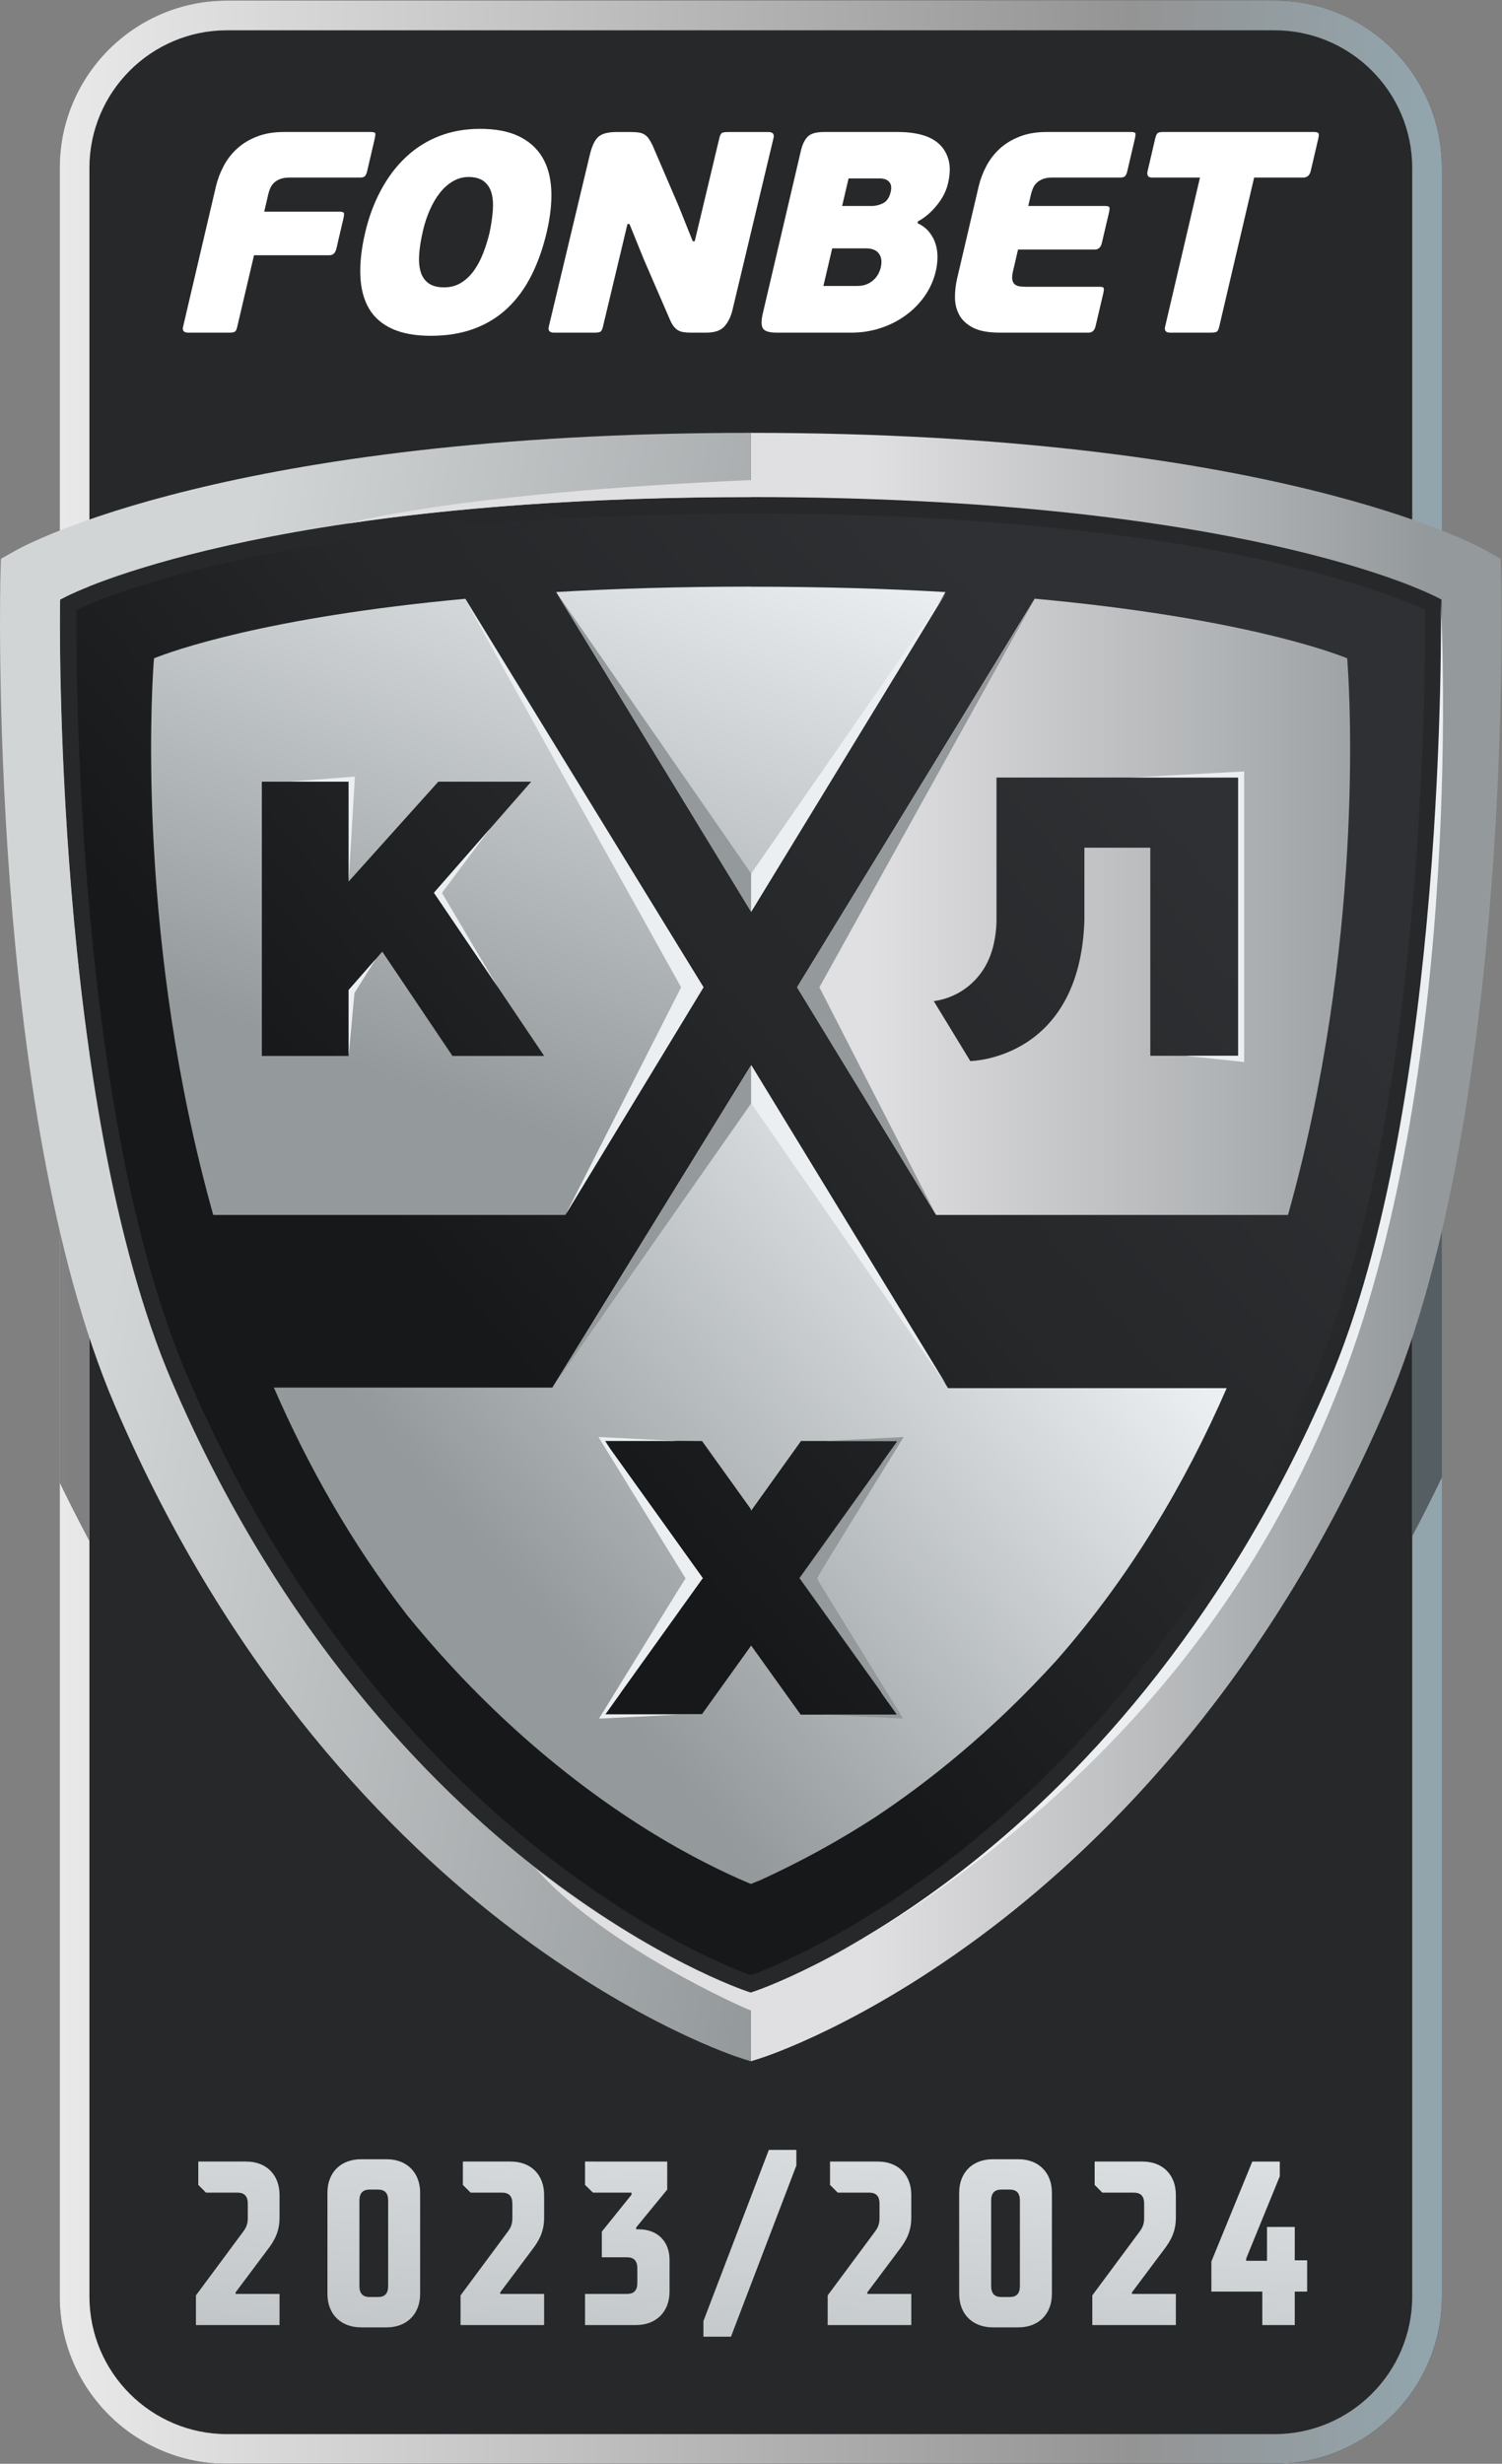
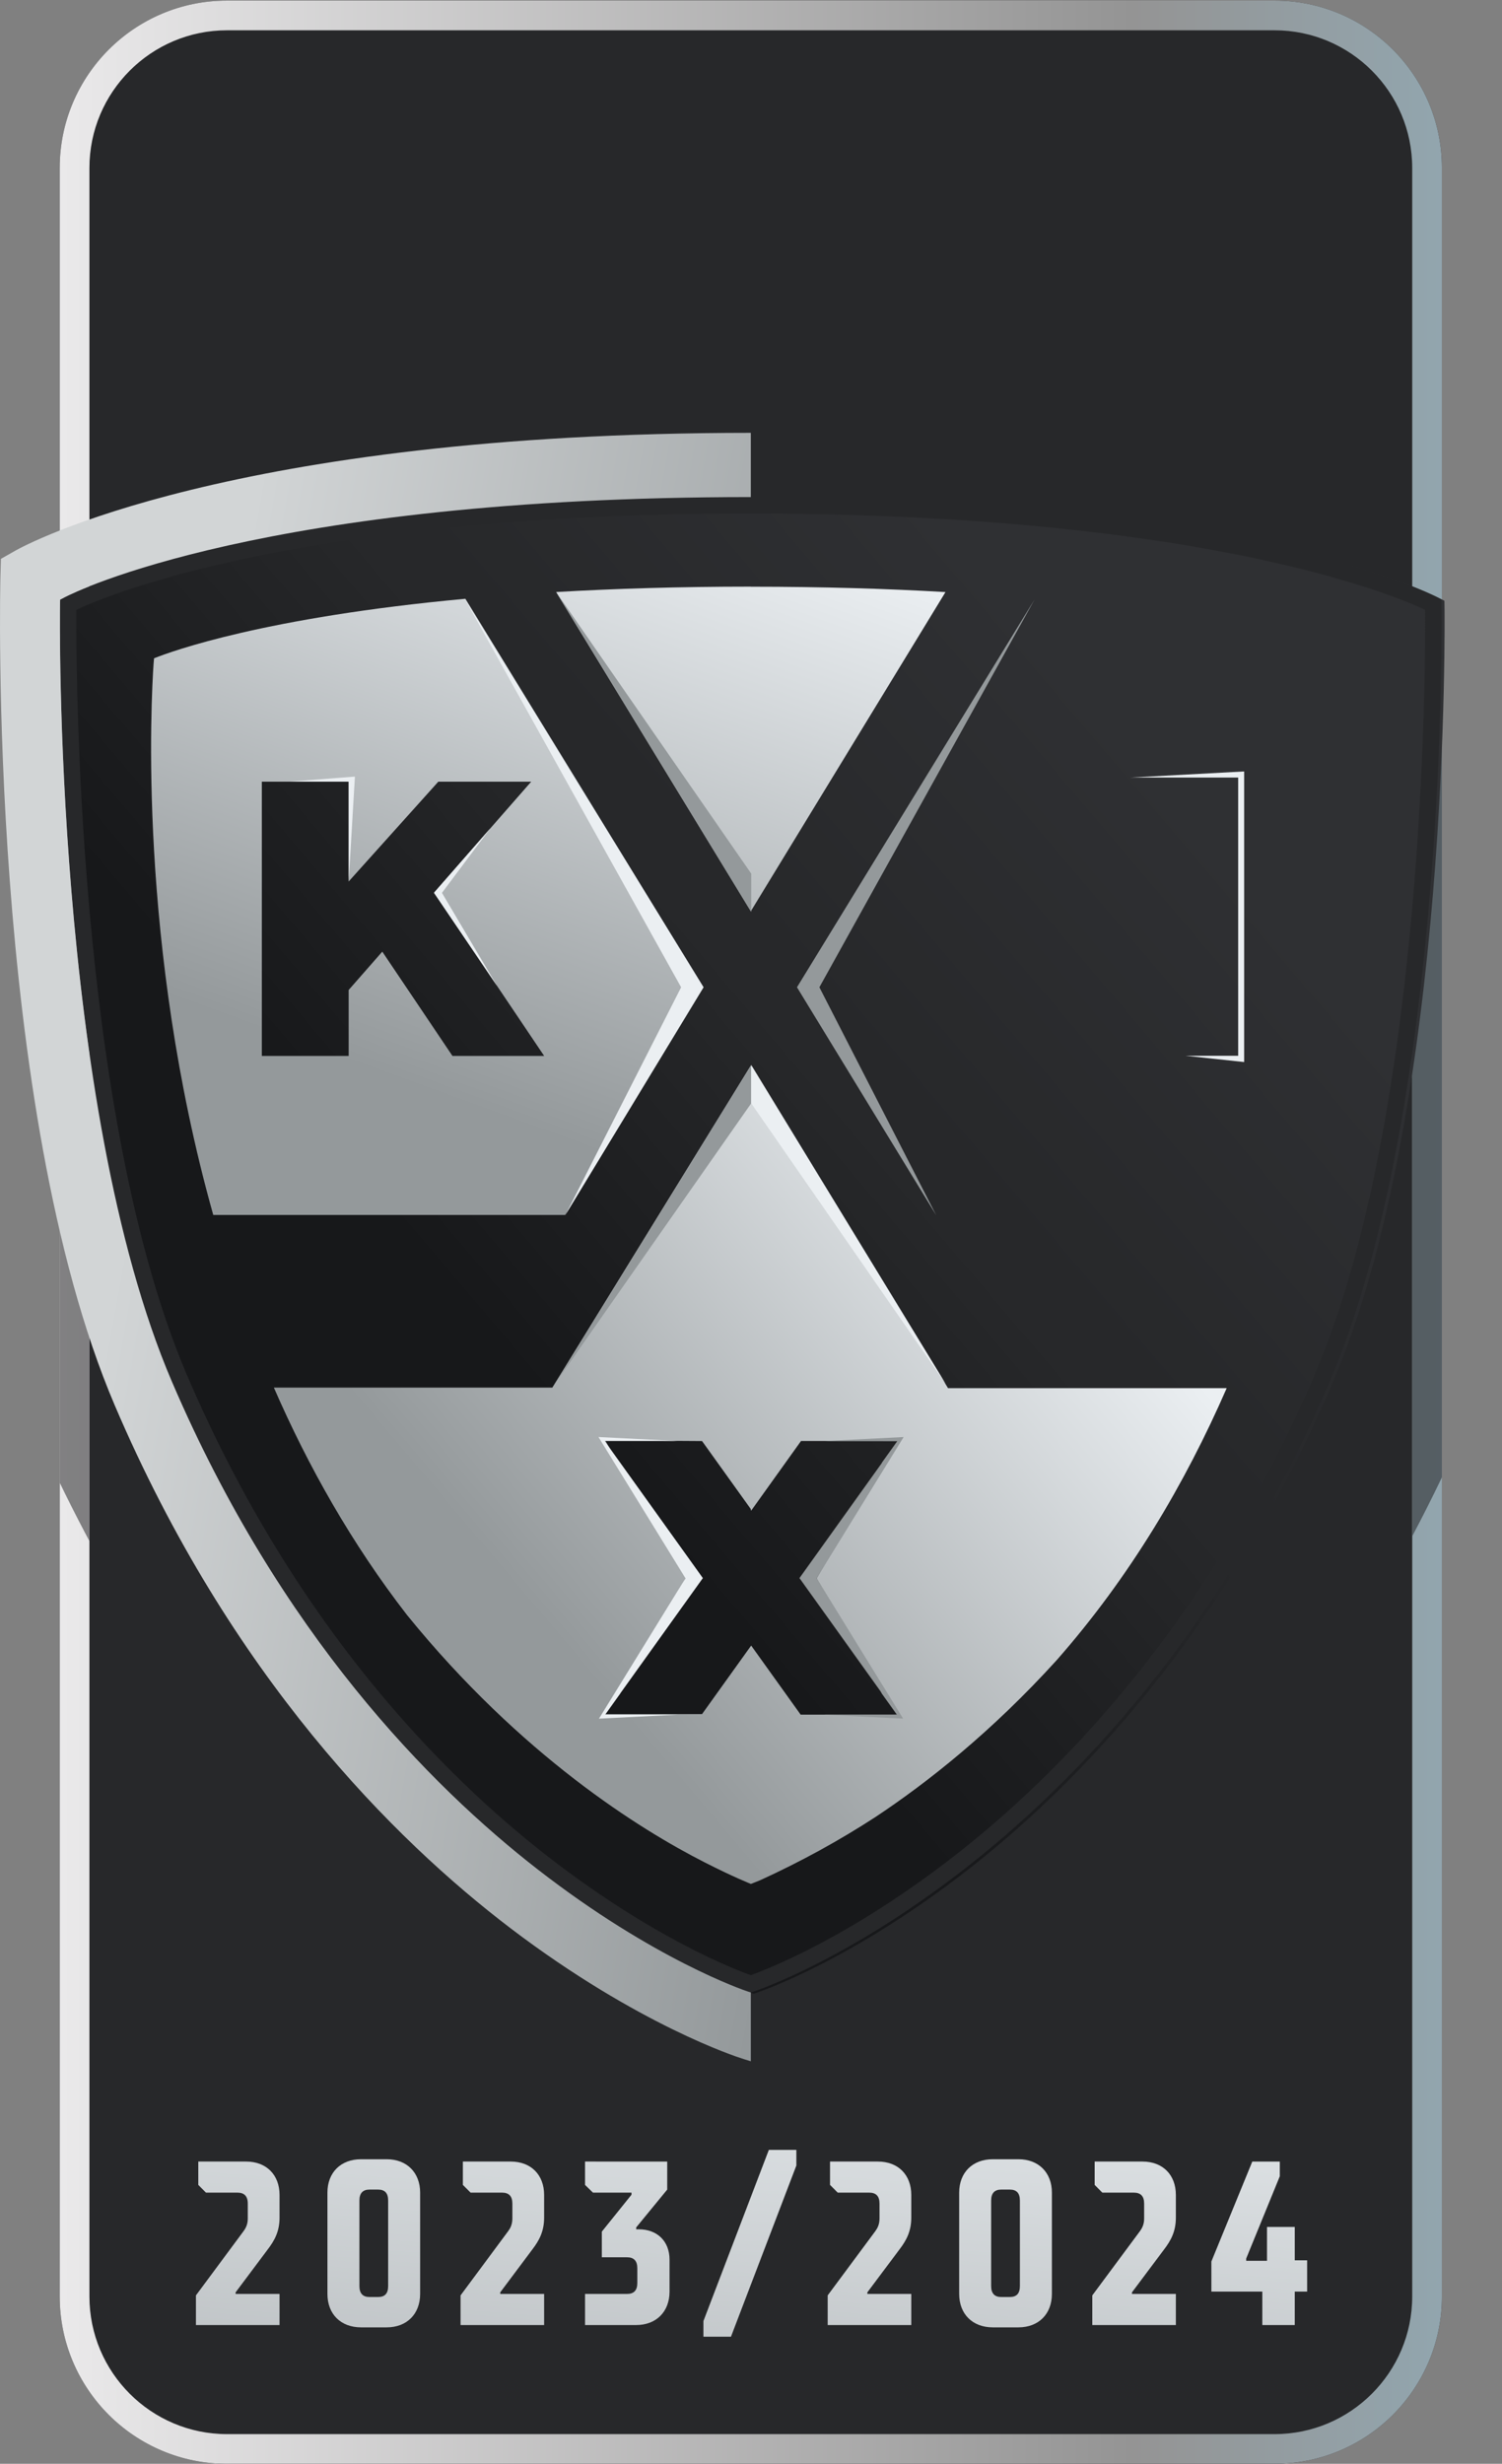
<svg xmlns="http://www.w3.org/2000/svg" viewBox="0 0 55.301 90.709" height="90.709" width="55.301" xml:space="preserve" id="svg2" version="1.1">
  <rect x="0" y="0" width="55.301" height="90.709" fill="#808080" stroke="none" />
  <defs id="defs6">
    <clipPath id="clipPath18" clipPathUnits="userSpaceOnUse">
      <path id="path16" d="M 0,68.031 H 41.475 V 0 H 0 Z" />
    </clipPath>
    <linearGradient id="linearGradient42" spreadMethod="pad" gradientTransform="matrix(38.176,0,0,-38.176,1.65,34.016)" gradientUnits="userSpaceOnUse" y2="0" x2="1" y1="0" x1="0">
      <stop id="stop36" offset="0" style="stop-opacity:1;stop-color:#ebeaeb" />
      <stop id="stop38" offset="0.771" style="stop-opacity:1;stop-color:#949494" />
      <stop id="stop40" offset="1" style="stop-opacity:1;stop-color:#92a6af" />
    </linearGradient>
    <clipPath id="clipPath52" clipPathUnits="userSpaceOnUse">
      <path id="path50" d="m 6.27,68.032 c -2.551,0 -4.62,-2.069 -4.62,-4.622 v 0 V 4.621 C 1.65,2.069 3.719,0 6.27,0 v 0 h 28.934 c 2.553,0 4.622,2.069 4.622,4.621 v 0 58.789 c 0,2.553 -2.069,4.622 -4.622,4.622 v 0 z M 2.47,4.621 V 63.41 c 0,2.097 1.705,3.802 3.8,3.802 v 0 h 28.934 c 2.097,0 3.802,-1.705 3.802,-3.802 v 0 -58.789 c 0,-2.096 -1.705,-3.801 -3.802,-3.801 v 0 H 6.27 c -2.095,0 -3.8,1.705 -3.8,3.801" />
    </clipPath>
    <clipPath id="clipPath60" clipPathUnits="userSpaceOnUse">
      <path id="path58" d="M -2.802,50.303 H 44.208 V 8.505 H -2.802 Z" />
    </clipPath>
    <linearGradient id="linearGradient80" spreadMethod="pad" gradientTransform="matrix(-0.15,-24.497,-24.497,0.15,20.537,23.182)" gradientUnits="userSpaceOnUse" y2="0" x2="1" y1="0" x1="0">
      <stop id="stop66" offset="0" style="stop-opacity:1;stop-color:#17181a" />
      <stop id="stop68" offset="0.177" style="stop-opacity:1;stop-color:#17181a" />
      <stop id="stop70" offset="0.21" style="stop-opacity:1;stop-color:#17181a" />
      <stop id="stop72" offset="0.492" style="stop-opacity:1;stop-color:#27282a" />
      <stop id="stop74" offset="0.523" style="stop-opacity:1;stop-color:#27282a" />
      <stop id="stop76" offset="0.793" style="stop-opacity:1;stop-color:#2f3033" />
      <stop id="stop78" offset="1" style="stop-opacity:1;stop-color:#2f3033" />
    </linearGradient>
    <clipPath id="clipPath102" clipPathUnits="userSpaceOnUse">
-       <path id="path100" d="M 0,68.031 H 41.475 V 0 H 0 Z" />
-     </clipPath>
+       </clipPath>
    <linearGradient id="linearGradient154" spreadMethod="pad" gradientTransform="matrix(32.427,27.21,27.21,-32.427,5.501,26.59)" gradientUnits="userSpaceOnUse" y2="0" x2="1" y1="0" x1="0">
      <stop id="stop140" offset="0" style="stop-opacity:1;stop-color:#17181a" />
      <stop id="stop142" offset="0.177" style="stop-opacity:1;stop-color:#17181a" />
      <stop id="stop144" offset="0.21" style="stop-opacity:1;stop-color:#17181a" />
      <stop id="stop146" offset="0.492" style="stop-opacity:1;stop-color:#27282a" />
      <stop id="stop148" offset="0.523" style="stop-opacity:1;stop-color:#27282a" />
      <stop id="stop150" offset="0.793" style="stop-opacity:1;stop-color:#2f3033" />
      <stop id="stop152" offset="1" style="stop-opacity:1;stop-color:#2f3033" />
    </linearGradient>
    <linearGradient id="linearGradient176" spreadMethod="pad" gradientTransform="matrix(-7.895,-21.691,-21.691,7.895,16.758,55.102)" gradientUnits="userSpaceOnUse" y2="0" x2="1" y1="0" x1="0">
      <stop id="stop170" offset="0" style="stop-opacity:1;stop-color:#ebeff2" />
      <stop id="stop172" offset="0.771" style="stop-opacity:1;stop-color:#94999b" />
      <stop id="stop174" offset="1" style="stop-opacity:1;stop-color:#94999b" />
    </linearGradient>
    <clipPath id="clipPath186" clipPathUnits="userSpaceOnUse">
      <path id="path184" d="M 0,68.031 H 41.475 V 0 H 0 Z" />
    </clipPath>
    <linearGradient id="linearGradient212" spreadMethod="pad" gradientTransform="matrix(-16.374,-13.74,-13.74,16.374,29.404,35.046)" gradientUnits="userSpaceOnUse" y2="0" x2="1" y1="0" x1="0">
      <stop id="stop204" offset="0" style="stop-opacity:1;stop-color:#ebeff2" />
      <stop id="stop206" offset="0.02" style="stop-opacity:1;stop-color:#ebeff2" />
      <stop id="stop208" offset="0.871" style="stop-opacity:1;stop-color:#94999b" />
      <stop id="stop210" offset="1" style="stop-opacity:1;stop-color:#94999b" />
    </linearGradient>
    <linearGradient id="linearGradient234" spreadMethod="pad" gradientTransform="matrix(27.185,-4.793,-4.793,-27.185,-2.601,37.721)" gradientUnits="userSpaceOnUse" y2="0" x2="1" y1="0" x1="0">
      <stop id="stop228" offset="0" style="stop-opacity:1;stop-color:#d2d5d6" />
      <stop id="stop230" offset="0.236" style="stop-opacity:1;stop-color:#d2d5d6" />
      <stop id="stop232" offset="1" style="stop-opacity:1;stop-color:#94999b" />
    </linearGradient>
    <clipPath id="clipPath244" clipPathUnits="userSpaceOnUse">
      <path id="path242" d="M 0,68.031 H 41.475 V 0 H 0 Z" />
    </clipPath>
    <linearGradient id="linearGradient298" spreadMethod="pad" gradientTransform="matrix(31.889,0,0,-31.889,9.587,33.606)" gradientUnits="userSpaceOnUse" y2="0" x2="1" y1="0" x1="0">
      <stop id="stop290" offset="0" style="stop-opacity:1;stop-color:#e0dfe1" />
      <stop id="stop292" offset="0.452" style="stop-opacity:1;stop-color:#e0dfe1" />
      <stop id="stop294" offset="0.936" style="stop-opacity:1;stop-color:#94999b" />
      <stop id="stop296" offset="1" style="stop-opacity:1;stop-color:#94999b" />
    </linearGradient>
    <clipPath id="clipPath308" clipPathUnits="userSpaceOnUse">
      <path id="path306" d="M 0,68.031 H 41.475 V 0 H 0 Z" />
    </clipPath>
    <linearGradient id="linearGradient362" spreadMethod="pad" gradientTransform="matrix(-2.681,-29.486,-29.486,2.681,7.52,16.23)" gradientUnits="userSpaceOnUse" y2="0" x2="1" y1="0" x1="0">
      <stop id="stop354" offset="0" style="stop-opacity:1;stop-color:#ebeff2" />
      <stop id="stop356" offset="0.02" style="stop-opacity:1;stop-color:#ebeff2" />
      <stop id="stop358" offset="0.871" style="stop-opacity:1;stop-color:#94999b" />
      <stop id="stop360" offset="1" style="stop-opacity:1;stop-color:#94999b" />
    </linearGradient>
    <linearGradient id="linearGradient386" spreadMethod="pad" gradientTransform="matrix(-2.681,-29.486,-29.486,2.681,11.215,15.894)" gradientUnits="userSpaceOnUse" y2="0" x2="1" y1="0" x1="0">
      <stop id="stop378" offset="0" style="stop-opacity:1;stop-color:#ebeff2" />
      <stop id="stop380" offset="0.02" style="stop-opacity:1;stop-color:#ebeff2" />
      <stop id="stop382" offset="0.871" style="stop-opacity:1;stop-color:#94999b" />
      <stop id="stop384" offset="1" style="stop-opacity:1;stop-color:#94999b" />
    </linearGradient>
    <linearGradient id="linearGradient410" spreadMethod="pad" gradientTransform="matrix(-2.681,-29.486,-29.486,2.681,14.769,15.571)" gradientUnits="userSpaceOnUse" y2="0" x2="1" y1="0" x1="0">
      <stop id="stop402" offset="0" style="stop-opacity:1;stop-color:#ebeff2" />
      <stop id="stop404" offset="0.02" style="stop-opacity:1;stop-color:#ebeff2" />
      <stop id="stop406" offset="0.871" style="stop-opacity:1;stop-color:#94999b" />
      <stop id="stop408" offset="1" style="stop-opacity:1;stop-color:#94999b" />
    </linearGradient>
    <linearGradient id="linearGradient434" spreadMethod="pad" gradientTransform="matrix(-2.681,-29.486,-29.486,2.681,18.121,15.266)" gradientUnits="userSpaceOnUse" y2="0" x2="1" y1="0" x1="0">
      <stop id="stop426" offset="0" style="stop-opacity:1;stop-color:#ebeff2" />
      <stop id="stop428" offset="0.02" style="stop-opacity:1;stop-color:#ebeff2" />
      <stop id="stop430" offset="0.871" style="stop-opacity:1;stop-color:#94999b" />
      <stop id="stop432" offset="1" style="stop-opacity:1;stop-color:#94999b" />
    </linearGradient>
    <linearGradient id="linearGradient458" spreadMethod="pad" gradientTransform="matrix(-2.681,-29.486,-29.486,2.681,21.519,14.957)" gradientUnits="userSpaceOnUse" y2="0" x2="1" y1="0" x1="0">
      <stop id="stop450" offset="0" style="stop-opacity:1;stop-color:#ebeff2" />
      <stop id="stop452" offset="0.02" style="stop-opacity:1;stop-color:#ebeff2" />
      <stop id="stop454" offset="0.871" style="stop-opacity:1;stop-color:#94999b" />
      <stop id="stop456" offset="1" style="stop-opacity:1;stop-color:#94999b" />
    </linearGradient>
    <linearGradient id="linearGradient482" spreadMethod="pad" gradientTransform="matrix(-2.681,-29.486,-29.486,2.681,24.826,14.657)" gradientUnits="userSpaceOnUse" y2="0" x2="1" y1="0" x1="0">
      <stop id="stop474" offset="0" style="stop-opacity:1;stop-color:#ebeff2" />
      <stop id="stop476" offset="0.02" style="stop-opacity:1;stop-color:#ebeff2" />
      <stop id="stop478" offset="0.871" style="stop-opacity:1;stop-color:#94999b" />
      <stop id="stop480" offset="1" style="stop-opacity:1;stop-color:#94999b" />
    </linearGradient>
    <linearGradient id="linearGradient506" spreadMethod="pad" gradientTransform="matrix(-2.681,-29.486,-29.486,2.681,28.521,14.321)" gradientUnits="userSpaceOnUse" y2="0" x2="1" y1="0" x1="0">
      <stop id="stop498" offset="0" style="stop-opacity:1;stop-color:#ebeff2" />
      <stop id="stop500" offset="0.02" style="stop-opacity:1;stop-color:#ebeff2" />
      <stop id="stop502" offset="0.871" style="stop-opacity:1;stop-color:#94999b" />
      <stop id="stop504" offset="1" style="stop-opacity:1;stop-color:#94999b" />
    </linearGradient>
    <linearGradient id="linearGradient530" spreadMethod="pad" gradientTransform="matrix(-2.681,-29.486,-29.486,2.681,32.075,13.998)" gradientUnits="userSpaceOnUse" y2="0" x2="1" y1="0" x1="0">
      <stop id="stop522" offset="0" style="stop-opacity:1;stop-color:#ebeff2" />
      <stop id="stop524" offset="0.02" style="stop-opacity:1;stop-color:#ebeff2" />
      <stop id="stop526" offset="0.871" style="stop-opacity:1;stop-color:#94999b" />
      <stop id="stop528" offset="1" style="stop-opacity:1;stop-color:#94999b" />
    </linearGradient>
    <linearGradient id="linearGradient554" spreadMethod="pad" gradientTransform="matrix(-2.681,-29.486,-29.486,2.681,35.555,13.681)" gradientUnits="userSpaceOnUse" y2="0" x2="1" y1="0" x1="0">
      <stop id="stop546" offset="0" style="stop-opacity:1;stop-color:#ebeff2" />
      <stop id="stop548" offset="0.02" style="stop-opacity:1;stop-color:#ebeff2" />
      <stop id="stop550" offset="0.871" style="stop-opacity:1;stop-color:#94999b" />
      <stop id="stop552" offset="1" style="stop-opacity:1;stop-color:#94999b" />
    </linearGradient>
  </defs>
  <g transform="matrix(1.333,0,0,-1.333,0,90.709)" id="g10">
    <g id="g12">
      <g clip-path="url(#clipPath18)" id="g14">
        <g transform="translate(35.205)" id="g20">
          <path id="path22" style="fill:#27282a;fill-opacity:1;fill-rule:nonzero;stroke:none" d="m 0,0 h -28.934 c -2.552,0 -4.621,2.069 -4.621,4.621 v 58.79 c 0,2.552 2.069,4.62 4.621,4.62 H 0 c 2.552,0 4.621,-2.068 4.621,-4.62 V 4.621 C 4.621,2.069 2.552,0 0,0" />
        </g>
      </g>
    </g>
    <g id="g24">
      <g id="g26">
        <g id="g32">
          <g id="g34">
            <path id="path44" style="fill:url(#linearGradient42);stroke:none" d="m 6.27,68.032 c -2.551,0 -4.62,-2.069 -4.62,-4.622 v 0 V 4.621 C 1.65,2.069 3.719,0 6.27,0 v 0 h 28.934 c 2.553,0 4.622,2.069 4.622,4.621 v 0 58.789 c 0,2.553 -2.069,4.622 -4.622,4.622 v 0 z M 2.47,4.621 V 63.41 c 0,2.097 1.705,3.802 3.8,3.802 v 0 h 28.934 c 2.097,0 3.802,-1.705 3.802,-3.802 v 0 -58.789 c 0,-2.096 -1.705,-3.801 -3.802,-3.801 v 0 H 6.27 c -2.095,0 -3.8,1.705 -3.8,3.801" />
          </g>
        </g>
      </g>
    </g>
    <g id="g46">
      <g clip-path="url(#clipPath52)" id="g48">
        <g id="g54">
          <g id="g56" />
          <g id="g94">
            <g style="opacity:0.5" id="g92" clip-path="url(#clipPath60)">
              <g id="g90">
                <g id="g88">
                  <g id="g86">
                    <g id="g84">
                      <path id="path82" style="fill:url(#linearGradient80);stroke:none" d="M -2.802,50.302 C -2.623,44.664 -1.911,35.309 0.74,29.098 4.379,20.571 9.506,15.463 13.167,12.678 17.165,9.637 20.288,8.636 20.419,8.595 l 0.099,-0.032 0.185,-0.058 0.184,0.058 0.1,0.032 c 0.13,0.041 3.254,1.042 7.252,4.083 3.66,2.785 8.787,7.893 12.426,16.42 2.652,6.211 3.365,15.567 3.543,21.204 z" />
                    </g>
                  </g>
                </g>
              </g>
            </g>
          </g>
        </g>
      </g>
    </g>
    <g id="g96">
      <g clip-path="url(#clipPath102)" id="g98">
        <g transform="translate(6.495,58.893)" id="g104">
          <path id="path106" style="fill:#ffffff;fill-opacity:1;fill-rule:nonzero;stroke:none" d="m 0,0 c -0.023,-0.021 -0.08,-0.032 -0.17,-0.032 h -1.124 c -0.121,0 -0.17,0.053 -0.145,0.159 l 0.908,3.879 c 0.045,0.19 0.114,0.376 0.21,0.558 0.095,0.182 0.218,0.343 0.37,0.483 0.152,0.14 0.335,0.252 0.55,0.336 C 0.814,5.468 1.061,5.51 1.341,5.51 H 3.748 C 3.812,5.51 3.85,5.501 3.864,5.482 3.878,5.464 3.875,5.41 3.854,5.32 L 3.645,4.425 C 3.628,4.357 3.607,4.311 3.58,4.287 3.554,4.263 3.511,4.251 3.453,4.251 H 1.498 C 1.392,4.251 1.304,4.237 1.235,4.208 1.164,4.179 1.108,4.143 1.067,4.101 1.025,4.059 0.993,4.011 0.97,3.958 0.947,3.905 0.929,3.853 0.917,3.8 L 0.803,3.309 H 2.884 C 2.948,3.309 2.986,3.298 3,3.278 3.013,3.256 3.009,3.201 2.988,3.111 L 2.796,2.288 C 2.767,2.167 2.703,2.106 2.603,2.106 H 0.521 L 0.057,0.127 C 0.042,0.063 0.023,0.021 0,0" />
        </g>
        <g transform="translate(13.524,61.632)" id="g108">
          <path id="path110" style="fill:#ffffff;fill-opacity:1;fill-rule:nonzero;stroke:none" d="M 0,0 C 0.043,0.206 0.072,0.402 0.087,0.59 0.102,0.777 0.091,0.939 0.054,1.077 0.018,1.214 -0.052,1.323 -0.154,1.405 -0.256,1.487 -0.4,1.528 -0.584,1.528 -0.737,1.528 -0.881,1.488 -1.016,1.409 -1.15,1.33 -1.271,1.223 -1.376,1.088 -1.482,0.954 -1.573,0.797 -1.652,0.618 -1.731,0.438 -1.794,0.251 -1.839,0.055 c -0.057,-0.243 -0.093,-0.462 -0.107,-0.657 -0.013,-0.195 0,-0.36 0.043,-0.495 0.042,-0.134 0.116,-0.238 0.219,-0.312 0.105,-0.074 0.247,-0.111 0.426,-0.111 0.174,0 0.329,0.041 0.464,0.123 0.135,0.081 0.253,0.192 0.355,0.332 0.101,0.14 0.188,0.302 0.26,0.487 C -0.107,-0.393 -0.047,-0.201 0,0 M 1.578,0.008 C 1.474,-0.436 1.333,-0.834 1.155,-1.188 0.977,-1.541 0.758,-1.843 0.497,-2.09 0.236,-2.338 -0.072,-2.529 -0.424,-2.66 c -0.354,-0.132 -0.754,-0.198 -1.203,-0.198 -0.427,0 -0.784,0.065 -1.067,0.194 -0.283,0.129 -0.497,0.316 -0.64,0.562 -0.143,0.245 -0.222,0.545 -0.237,0.899 -0.015,0.353 0.029,0.751 0.133,1.195 0.101,0.433 0.248,0.826 0.439,1.179 0.191,0.354 0.42,0.657 0.687,0.907 0.267,0.251 0.572,0.444 0.915,0.578 0.343,0.135 0.72,0.202 1.132,0.202 C 0.163,2.858 0.518,2.791 0.8,2.656 1.082,2.522 1.299,2.33 1.45,2.082 1.6,1.834 1.684,1.534 1.702,1.184 1.72,0.832 1.679,0.441 1.578,0.008" />
        </g>
        <g transform="translate(24.328,60.666)" id="g112">
          <path id="path114" style="fill:#ffffff;fill-opacity:1;fill-rule:nonzero;stroke:none" d="m 0,0 c 0.036,0.153 0.019,0.278 -0.05,0.376 -0.068,0.098 -0.19,0.147 -0.363,0.147 h -0.929 l -0.243,-1.038 h 0.929 c 0.105,0 0.196,0.016 0.272,0.048 0.075,0.032 0.14,0.074 0.194,0.127 0.055,0.052 0.096,0.108 0.126,0.166 C -0.035,-0.116 -0.013,-0.058 0,0 m -1.068,1.694 h 0.826 c 0.105,0 0.209,0.027 0.31,0.079 0.101,0.053 0.17,0.156 0.206,0.309 C 0.302,2.204 0.288,2.296 0.232,2.359 0.176,2.423 0.088,2.454 -0.032,2.454 H -0.89 Z M 1.014,1.219 C 1.147,1.156 1.254,1.076 1.334,0.978 1.413,0.88 1.473,0.772 1.511,0.653 1.549,0.535 1.567,0.41 1.566,0.281 1.565,0.152 1.55,0.024 1.52,-0.103 1.461,-0.356 1.358,-0.587 1.211,-0.796 1.065,-1.004 0.887,-1.184 0.677,-1.334 0.469,-1.484 0.237,-1.601 -0.017,-1.682 -0.272,-1.764 -0.536,-1.805 -0.81,-1.805 h -2.059 c -0.216,0 -0.346,0.041 -0.391,0.123 -0.043,0.081 -0.044,0.215 -0.001,0.399 l 1.053,4.497 c 0.04,0.175 0.103,0.305 0.187,0.392 0.083,0.087 0.234,0.131 0.45,0.131 H 0.487 C 0.724,3.737 0.94,3.71 1.133,3.658 1.327,3.605 1.487,3.52 1.612,3.405 1.738,3.288 1.825,3.14 1.873,2.961 1.921,2.781 1.915,2.565 1.855,2.312 1.808,2.106 1.705,1.907 1.549,1.714 1.394,1.521 1.219,1.372 1.025,1.267 Z" />
        </g>
        <g transform="translate(30.068,58.861)" id="g116">
-           <path id="path118" style="fill:#ffffff;fill-opacity:1;fill-rule:nonzero;stroke:none" d="m 0,0 h -2.447 c -0.317,0 -0.563,0.045 -0.74,0.134 -0.176,0.091 -0.305,0.207 -0.384,0.353 -0.08,0.145 -0.12,0.307 -0.12,0.487 -0.001,0.18 0.02,0.356 0.061,0.53 l 0.593,2.534 c 0.045,0.19 0.114,0.376 0.21,0.558 0.095,0.182 0.219,0.343 0.37,0.483 0.151,0.139 0.335,0.252 0.55,0.336 0.215,0.085 0.462,0.127 0.742,0.127 H 1.17 c 0.064,0 0.102,-0.01 0.117,-0.028 C 1.301,5.496 1.297,5.441 1.277,5.352 L 1.068,4.457 C 1.051,4.389 1.03,4.342 1.003,4.319 0.976,4.295 0.934,4.283 0.876,4.283 H -1.008 C -1.114,4.283 -1.202,4.269 -1.272,4.239 -1.342,4.211 -1.398,4.175 -1.439,4.132 -1.481,4.09 -1.513,4.043 -1.536,3.99 -1.559,3.937 -1.576,3.884 -1.589,3.832 L -1.667,3.499 H 0.455 C 0.519,3.499 0.557,3.488 0.571,3.468 0.584,3.446 0.58,3.391 0.559,3.301 L 0.366,2.478 C 0.338,2.357 0.273,2.296 0.173,2.296 H -1.949 L -2.087,1.702 c -0.024,-0.1 -0.031,-0.18 -0.02,-0.238 0.01,-0.058 0.032,-0.101 0.068,-0.13 0.035,-0.029 0.082,-0.047 0.137,-0.056 0.057,-0.007 0.119,-0.011 0.187,-0.011 H 0.297 C 0.36,1.267 0.398,1.257 0.413,1.239 0.427,1.221 0.424,1.166 0.403,1.077 L 0.193,0.182 C 0.165,0.061 0.1,0 0,0" />
+           <path id="path118" style="fill:#ffffff;fill-opacity:1;fill-rule:nonzero;stroke:none" d="m 0,0 c -0.317,0 -0.563,0.045 -0.74,0.134 -0.176,0.091 -0.305,0.207 -0.384,0.353 -0.08,0.145 -0.12,0.307 -0.12,0.487 -0.001,0.18 0.02,0.356 0.061,0.53 l 0.593,2.534 c 0.045,0.19 0.114,0.376 0.21,0.558 0.095,0.182 0.219,0.343 0.37,0.483 0.151,0.139 0.335,0.252 0.55,0.336 0.215,0.085 0.462,0.127 0.742,0.127 H 1.17 c 0.064,0 0.102,-0.01 0.117,-0.028 C 1.301,5.496 1.297,5.441 1.277,5.352 L 1.068,4.457 C 1.051,4.389 1.03,4.342 1.003,4.319 0.976,4.295 0.934,4.283 0.876,4.283 H -1.008 C -1.114,4.283 -1.202,4.269 -1.272,4.239 -1.342,4.211 -1.398,4.175 -1.439,4.132 -1.481,4.09 -1.513,4.043 -1.536,3.99 -1.559,3.937 -1.576,3.884 -1.589,3.832 L -1.667,3.499 H 0.455 C 0.519,3.499 0.557,3.488 0.571,3.468 0.584,3.446 0.58,3.391 0.559,3.301 L 0.366,2.478 C 0.338,2.357 0.273,2.296 0.173,2.296 H -1.949 L -2.087,1.702 c -0.024,-0.1 -0.031,-0.18 -0.02,-0.238 0.01,-0.058 0.032,-0.101 0.068,-0.13 0.035,-0.029 0.082,-0.047 0.137,-0.056 0.057,-0.007 0.119,-0.011 0.187,-0.011 H 0.297 C 0.36,1.267 0.398,1.257 0.413,1.239 0.427,1.221 0.424,1.166 0.403,1.077 L 0.193,0.182 C 0.165,0.061 0.1,0 0,0" />
        </g>
        <g transform="translate(35.994,63.144)" id="g120">
          <path id="path122" style="fill:#ffffff;fill-opacity:1;fill-rule:nonzero;stroke:none" d="M 0,0 H -1.354 L -2.318,-4.117 C -2.332,-4.18 -2.352,-4.224 -2.375,-4.248 -2.4,-4.271 -2.457,-4.283 -2.547,-4.283 h -1.124 c -0.121,0 -0.169,0.055 -0.142,0.166 L -2.85,0 h -1.322 c -0.111,0 -0.153,0.061 -0.124,0.182 l 0.207,0.887 c 0.021,0.09 0.046,0.143 0.074,0.162 0.028,0.019 0.074,0.028 0.137,0.028 H 0.295 C 0.358,1.259 0.399,1.25 0.418,1.231 0.438,1.212 0.437,1.159 0.416,1.069 L 0.209,0.182 C 0.18,0.061 0.111,0 0,0" />
        </g>
        <g transform="translate(17.331,61.861)" id="g124">
          <path id="path126" style="fill:#ffffff;fill-opacity:1;fill-rule:nonzero;stroke:none" d="M 0,0 -0.677,-2.834 C -0.691,-2.897 -0.711,-2.941 -0.735,-2.965 -0.76,-2.988 -0.816,-3 -0.906,-3 H -2.03 c -0.122,0 -0.169,0.055 -0.143,0.166 l 1.134,4.75 c 0.06,0.247 0.14,0.414 0.242,0.499 0.102,0.084 0.264,0.126 0.485,0.126 H 0.1 C 0.179,2.541 0.247,2.537 0.303,2.529 0.359,2.521 0.409,2.506 0.453,2.482 0.498,2.458 0.539,2.422 0.575,2.375 0.611,2.327 0.649,2.264 0.688,2.185 L 1.416,0.491 1.803,-0.475 h 0.055 l 0.68,2.85 c 0.015,0.063 0.035,0.107 0.059,0.131 0.024,0.023 0.081,0.035 0.17,0.035 h 1.125 c 0.121,0 0.169,-0.055 0.142,-0.166 L 2.9,-2.375 C 2.858,-2.554 2.785,-2.704 2.683,-2.822 2.581,-2.941 2.411,-3 2.174,-3 H 1.762 c -0.074,0 -0.14,0.003 -0.199,0.012 -0.059,0.007 -0.111,0.023 -0.155,0.047 -0.045,0.024 -0.087,0.06 -0.125,0.107 -0.039,0.048 -0.075,0.111 -0.109,0.19 L 0.454,-0.982 0.056,0 Z" />
        </g>
      </g>
    </g>
    <g id="g128">
      <g id="g130">
        <g id="g136">
          <g id="g138">
            <path id="path156" style="fill:url(#linearGradient154);stroke:none" d="M 20.815,54.286 C 7.35,54.286 2.101,51.643 1.885,51.53 v 0 L 1.741,51.456 1.738,51.294 C 1.735,51.158 1.553,37.5 4.829,29.852 v 0 C 7.814,22.89 11.97,18.685 14.932,16.385 v 0 c 3.217,-2.501 5.697,-3.338 5.8,-3.373 v 0 l 0.083,-0.027 0.003,-10e-4 0.084,0.028 c 0.105,0.035 2.584,0.872 5.802,3.373 v 0 c 2.961,2.3 7.118,6.505 10.101,13.467 v 0 c 3.278,7.648 3.095,21.306 3.093,21.442 v 0 l -0.003,0.162 -0.144,0.074 c -0.217,0.113 -5.465,2.756 -18.933,2.756 v 0 z" />
          </g>
        </g>
      </g>
    </g>
    <g id="g158">
      <g id="g160">
        <g id="g166">
          <g id="g168">
            <path id="path178" style="fill:url(#linearGradient176);stroke:none" d="m 15.361,51.697 5.377,-8.815 v -10e-4 l 5.377,8.815 c -1.595,0.093 -3.382,0.148 -5.377,0.148 v 0 0.002 c -1.997,0 -3.781,-0.056 -5.377,-0.149 M 4.255,49.867 4.243,49.73 C 4.175,48.749 3.797,41.948 5.89,34.493 v 0 h 9.719 l 3.821,6.288 -6.576,10.73 C 7.332,51.001 4.757,50.068 4.255,49.867 m 7.851,-3.408 h 2.566 L 11.992,43.4 15.03,38.885 H 12.497 L 10.559,41.765 9.63,40.706 V 38.885 H 7.232 v 7.574 H 9.63 v -2.757 z" />
          </g>
        </g>
      </g>
    </g>
    <g id="g180">
      <g clip-path="url(#clipPath186)" id="g182">
        <g transform="translate(20.736,54.319)" id="g188">
          <path id="path190" style="fill:#27282a;fill-opacity:1;fill-rule:nonzero;stroke:none" d="m 0,0 c -13.467,0 -18.717,-2.644 -18.933,-2.756 l -0.144,-0.075 -0.003,-0.161 c -0.002,-0.137 -0.185,-13.794 3.093,-21.443 2.983,-6.962 7.14,-11.166 10.101,-13.467 3.218,-2.5 5.697,-3.337 5.801,-3.371 L 0,-41.302 l 0.085,0.029 c 0.104,0.034 2.583,0.871 5.802,3.371 2.961,2.301 7.118,6.505 10.101,13.467 3.278,7.649 3.095,21.306 3.092,21.443 l -0.002,0.161 -0.144,0.075 C 18.717,-2.644 13.467,0 0,0 m 0,-0.456 c 3.062,0 5.943,-0.138 8.562,-0.412 2.104,-0.22 4.047,-0.526 5.775,-0.912 2.582,-0.576 3.929,-1.162 4.289,-1.332 0.011,-1.325 0.028,-13.946 -3.056,-21.143 -2.946,-6.873 -7.044,-11.019 -9.963,-13.287 -2.928,-2.275 -5.21,-3.14 -5.607,-3.28 -0.397,0.14 -2.679,1.005 -5.607,3.279 -2.919,2.269 -7.016,6.415 -9.962,13.288 -3.084,7.197 -3.068,19.817 -3.057,21.143 0.36,0.17 1.708,0.756 4.29,1.332 1.727,0.386 3.67,0.692 5.774,0.912 2.62,0.274 5.5,0.412 8.562,0.412" />
        </g>
      </g>
    </g>
    <g id="g192">
      <g id="g194">
        <g id="g200">
          <g id="g202">
            <path id="path214" style="fill:url(#linearGradient212);stroke:none" d="M 20.738,38.616 15.256,29.725 H 15.005 13.968 7.564 c 0.946,-2.173 2.15,-4.309 3.679,-6.283 v 0 C 14.4,19.553 17.69,17.515 19.45,16.618 v 0 c 0.008,-0.004 0.015,-0.009 0.023,-0.012 v 0 c 0.797,-0.405 1.263,-0.588 1.263,-0.588 v 0 l 0.002,-0.002 c 0,0 0.093,0.034 0.264,0.105 v 0 c 1.134,0.518 2.19,1.101 3.174,1.74 v 0 c 1.454,0.964 3.223,2.366 5.008,4.333 v 0 c 2.024,2.3 3.55,4.881 4.698,7.515 v 0 h -6.41 -0.98 -0.307 l -5.447,8.908 z m -1.793,-14.143 -2.218,3.769 -0.015,0.023 2.679,-0.017 1.347,-1.879 v -0.028 l 0.01,-0.014 0.01,0.013 v 0 l 1.367,1.91 h 2.669 l -0.052,-0.074 -2.188,-3.72 2.19,-3.708 0.04,-0.057 h -0.007 -2.662 l -1.367,1.908 V 22.6 l -1.357,-1.893 h -2.67 z" />
          </g>
        </g>
      </g>
    </g>
    <g id="g216">
      <g id="g218">
        <g id="g224">
          <g id="g226">
            <path id="path236" style="fill:url(#linearGradient234);stroke:none" d="M 0.435,52.846 0.292,52.765 0.025,52.614 0.017,52.308 0.012,52.143 c -0.004,-0.146 -0.36,-14.666 3.154,-22.9 v 0 C 6.37,21.738 10.883,17.241 14.104,14.79 v 0 c 3.52,-2.676 6.268,-3.558 6.384,-3.594 v 0 l 0.087,-0.028 0.163,-0.05 v 1.9 l -0.086,0.028 c -0.103,0.035 -2.583,0.871 -5.8,3.371 v 0 C 11.89,18.718 7.734,22.922 4.75,29.885 v 0 C 1.472,37.534 1.655,51.19 1.658,51.327 v 0 l 0.003,0.162 0.144,0.075 C 2.02,51.675 7.27,54.32 20.738,54.32 v 0 1.774 C 6.348,56.094 0.67,52.979 0.435,52.846" />
          </g>
        </g>
      </g>
    </g>
    <g id="g238">
      <g clip-path="url(#clipPath244)" id="g240">
        <g transform="translate(22.076,24.463)" id="g246">
          <path id="path248" style="fill:#535150;fill-opacity:1;fill-rule:nonzero;stroke:none" d="M 0,0 2.701,-3.772 2.668,-3.716 0.008,0 2.666,3.713 2.695,3.764 Z" />
        </g>
        <g transform="translate(18.935,24.456)" id="g250">
          <path id="path252" style="fill:#ebeff2;fill-opacity:1;fill-rule:nonzero;stroke:none" d="m 0,0 -0.046,-0.077 0.045,0.079 z m -1.806,-3.186 0.013,0.022 2.271,3.171 -2.589,3.615 -0.123,0.172 h 2.006 l -2.177,0.11 2.403,-3.901 -2.389,-3.878 2.177,0.11 -2.005,0.001 z" />
        </g>
        <g transform="translate(22.601,24.377)" id="g254">
          <path id="path256" style="fill:#94999b;fill-opacity:1;fill-rule:nonzero;stroke:none" d="M 0,0 -0.047,0.079 -0.046,0.08 Z M 2.358,3.982 0.181,3.873 2.186,3.872 1.772,3.293 1.747,3.249 -0.517,0.086 1.719,-3.037 1.758,-3.107 2.172,-3.686 0.167,-3.687 2.344,-3.796 -0.045,0.082 Z" />
        </g>
        <g transform="translate(7.989,46.459)" id="g258">
          <path id="path260" style="fill:#ebeff2;fill-opacity:1;fill-rule:nonzero;stroke:none" d="M 0,0 1.814,0.141 1.642,-2.757 V 0 Z" />
        </g>
        <g transform="translate(9.63,38.884)" id="g262">
-           <path id="path264" style="fill:#ebeff2;fill-opacity:1;fill-rule:nonzero;stroke:none" d="M 0,0 0.16,1.738 0.749,2.676 0,1.822 Z" />
-         </g>
+           </g>
        <g transform="translate(13.541,45.169)" id="g266">
          <path id="path268" style="fill:#ebeff2;fill-opacity:1;fill-rule:nonzero;stroke:none" d="M 0,0 -1.334,-1.78 0.192,-4.359 -1.555,-1.78 Z" />
        </g>
        <g transform="translate(14.859,16.399)" id="g270">
          <path id="path272" style="fill:#8d8d8e;fill-opacity:1;fill-rule:nonzero;stroke:none" d="m 0,0 c -0.043,0.033 -0.087,0.068 -0.13,0.101 0.001,0 0.002,-0.002 0.002,-0.002 C -0.086,0.067 -0.044,0.034 0,0" />
        </g>
        <g transform="translate(14.729,16.501)" id="g274">
          <path id="path276" style="fill:#8d8d8e;fill-opacity:1;fill-rule:nonzero;stroke:none" d="M 0,0 C -0.022,0.018 -0.044,0.035 -0.066,0.052 -0.044,0.034 -0.021,0.016 0.003,-0.003 0.003,-0.003 0.001,-0.001 0,0" />
        </g>
      </g>
    </g>
    <g id="g278">
      <g id="g280">
        <g id="g286">
          <g id="g288">
-             <path id="path300" style="fill:url(#linearGradient298);stroke:none" d="M 20.738,54.79 C 12.44,54.423 9.587,53.586 9.587,53.586 v 0 c 2.856,0.425 6.57,0.732 11.185,0.734 v 0 c 13.442,-0.005 18.683,-2.645 18.9,-2.756 v 0 l 0.143,-0.075 0.003,-0.162 C 39.82,51.19 40.003,37.534 36.725,29.885 v 0 C 33.742,22.922 29.586,18.718 26.624,16.417 v 0 c -3.218,-2.5 -5.697,-3.336 -5.801,-3.371 v 0 l -0.085,-0.028 v -0.006 l -0.078,0.025 c -0.105,0.035 -2.583,0.868 -5.801,3.356 v 0 c -0.044,0.033 -0.086,0.066 -0.127,0.099 v 0 c 0.04,-0.038 0.083,-0.076 0.123,-0.119 v 0 c 1.933,-2.13 5.706,-3.786 5.806,-3.821 v 0 l 0.077,-0.027 v -1.407 l 0.162,0.05 0.087,0.028 c 0.115,0.036 2.865,0.918 6.384,3.594 v 0 c 3.222,2.451 7.734,6.948 10.938,14.453 v 0 c 3.515,8.235 3.158,22.754 3.154,22.9 v 0 l -0.005,0.165 -0.009,0.306 -0.265,0.151 -0.144,0.081 c -0.234,0.133 -5.911,3.248 -20.302,3.248 v 0 z m 1.279,-14.009 3.839,-6.288 h 9.719 c 2.093,7.455 1.715,14.256 1.645,15.237 v 0 l -0.01,0.137 c -0.504,0.202 -3.087,1.138 -8.632,1.646 v 0 z m 3.775,-0.383 c 0.652,0.088 1.202,0.502 1.48,1.071 v 0 c 0.006,0.012 0.011,0.023 0.015,0.032 v 0 c 0.208,0.439 0.237,0.927 0.237,1.159 v 0 3.913 h 6.675 v -7.684 h -2.427 v 5.747 h -1.82 V 42.638 C 29.833,38.777 26.8,38.743 26.8,38.743 v 0 z" />
-           </g>
+             </g>
        </g>
      </g>
    </g>
    <g id="g302">
      <g clip-path="url(#clipPath308)" id="g304">
        <g transform="translate(37.044,29.877)" id="g310">
-           <path id="path312" style="fill:#ebeff2;fill-opacity:1;fill-rule:nonzero;stroke:none" d="M 0,0 C 3.47,8.98 2.753,21.468 2.751,21.605 L 2.754,21.443 C 2.756,21.306 2.939,7.649 -0.338,0 -3.323,-6.962 -7.479,-11.166 -10.44,-13.467 c -1.372,-1.066 -2.609,-1.828 -3.585,-2.357 1,0.529 2.268,1.291 3.673,2.357 C -7.317,-11.166 -2.741,-7.093 0,0" />
-         </g>
+           </g>
        <g transform="translate(31.219,46.573)" id="g314">
          <path id="path316" style="fill:#ebeff2;fill-opacity:1;fill-rule:nonzero;stroke:none" d="M 0,0 3.145,0.169 V -7.857 L 1.527,-7.684 H 2.98 V 0 Z" />
        </g>
        <g transform="translate(15.612,34.482)" id="g318">
          <path id="path320" style="fill:#ebeff2;fill-opacity:1;fill-rule:nonzero;stroke:none" d="M 0,0 3.201,6.299 -2.757,16.997 3.82,6.299 Z" />
        </g>
        <g transform="translate(20.749,42.86)" id="g322">
          <path id="path324" style="fill:#94999b;fill-opacity:1;fill-rule:nonzero;stroke:none" d="M 0,0 V 1.06 L -5.377,8.821 Z" />
        </g>
        <g transform="translate(20.749,38.636)" id="g326">
          <path id="path328" style="fill:#94999b;fill-opacity:1;fill-rule:nonzero;stroke:none" d="M 0,0 V -1.06 L -5.427,-8.815 Z" />
        </g>
        <g transform="translate(20.749,38.636)" id="g330">
          <path id="path332" style="fill:#ebeff2;fill-opacity:1;fill-rule:nonzero;stroke:none" d="M 0,0 V -1.06 L 5.377,-8.815 Z" />
        </g>
        <g transform="translate(25.86,34.482)" id="g334">
          <path id="path336" style="fill:#94999b;fill-opacity:1;fill-rule:nonzero;stroke:none" d="M 0,0 -3.228,6.299 2.713,17.006 -3.847,6.299 Z" />
        </g>
        <g transform="translate(20.747,42.86)" id="g338">
-           <path id="path340" style="fill:#ebeff2;fill-opacity:1;fill-rule:nonzero;stroke:none" d="M 0,0 V 1.06 L 5.377,8.815 Z" />
-         </g>
+           </g>
      </g>
    </g>
    <g id="g342">
      <g id="g344">
        <g id="g350">
          <g id="g352">
            <path id="path364" style="fill:url(#linearGradient362);stroke:none" d="M 5.477,8.348 V 7.703 L 5.689,7.49 H 6.56 c 0.186,0 0.284,-0.097 0.284,-0.303 v 0 -0.413 C 6.844,6.601 6.779,6.497 6.727,6.426 v 0 L 5.412,4.652 V 3.833 H 7.721 V 4.692 H 6.508 V 4.736 L 7.392,5.917 C 7.585,6.169 7.721,6.42 7.721,6.799 v 0 0.627 c 0,0.554 -0.362,0.922 -0.922,0.922 v 0 z" />
          </g>
        </g>
      </g>
    </g>
    <g id="g366">
      <g id="g368">
        <g id="g374">
          <g id="g376">
            <path id="path388" style="fill:url(#linearGradient386);stroke:none" d="M 9.972,8.412 C 9.411,8.412 9.044,8.044 9.044,7.49 v 0 -2.798 c 0,-0.556 0.367,-0.923 0.928,-0.923 v 0 h 0.71 c 0.554,0 0.922,0.367 0.922,0.923 v 0 2.798 c 0,0.554 -0.368,0.922 -0.922,0.922 v 0 z M 9.927,4.91 v 2.361 c 0,0.206 0.097,0.303 0.277,0.303 v 0 h 0.239 c 0.187,0 0.278,-0.097 0.278,-0.303 v 0 -2.361 c 0,-0.206 -0.091,-0.303 -0.278,-0.303 v 0 h -0.239 c -0.18,0 -0.277,0.097 -0.277,0.303" />
          </g>
        </g>
      </g>
    </g>
    <g id="g390">
      <g id="g392">
        <g id="g398">
          <g id="g400">
            <path id="path412" style="fill:url(#linearGradient410);stroke:none" d="M 12.785,8.348 V 7.703 L 12.998,7.49 h 0.87 c 0.187,0 0.284,-0.097 0.284,-0.303 v 0 -0.413 c 0,-0.173 -0.064,-0.277 -0.116,-0.348 v 0 L 12.721,4.652 V 3.833 h 2.308 v 0.859 h -1.212 v 0.044 l 0.884,1.181 c 0.193,0.252 0.328,0.503 0.328,0.882 v 0 0.627 c 0,0.554 -0.361,0.922 -0.922,0.922 v 0 z" />
          </g>
        </g>
      </g>
    </g>
    <g id="g414">
      <g id="g416">
        <g id="g422">
          <g id="g424">
            <path id="path436" style="fill:url(#linearGradient434);stroke:none" d="M 16.159,8.348 V 7.703 L 16.378,7.49 h 1.064 V 7.432 L 16.623,6.413 V 5.704 h 0.697 c 0.187,0 0.283,-0.097 0.283,-0.303 v 0 -0.407 c 0,-0.206 -0.096,-0.302 -0.283,-0.302 v 0 H 16.159 V 3.833 h 1.413 c 0.554,0 0.921,0.368 0.921,0.923 v 0 0.883 c 0,0.504 -0.335,0.838 -0.851,0.838 v 0 h -0.07 v 0.052 l 0.857,1.045 v 0.774 z" />
          </g>
        </g>
      </g>
    </g>
    <g id="g438">
      <g id="g440">
        <g id="g446">
          <g id="g448">
            <path id="path460" style="fill:url(#linearGradient458);stroke:none" d="M 21.236,8.671 19.429,3.943 V 3.511 h 0.761 l 1.806,4.728 v 0.432 z" />
          </g>
        </g>
      </g>
    </g>
    <g id="g462">
      <g id="g464">
        <g id="g470">
          <g id="g472">
            <path id="path484" style="fill:url(#linearGradient482);stroke:none" d="M 22.926,8.348 V 7.703 L 23.138,7.49 h 0.871 c 0.188,0 0.284,-0.097 0.284,-0.303 v 0 -0.413 c 0,-0.173 -0.065,-0.277 -0.116,-0.348 v 0 L 22.861,4.652 V 3.833 h 2.309 v 0.859 h -1.213 v 0.044 l 0.884,1.181 c 0.193,0.252 0.329,0.503 0.329,0.882 v 0 0.627 c 0,0.554 -0.361,0.922 -0.922,0.922 v 0 z" />
          </g>
        </g>
      </g>
    </g>
    <g id="g486">
      <g id="g488">
        <g id="g494">
          <g id="g496">
            <path id="path508" style="fill:url(#linearGradient506);stroke:none" d="m 27.421,8.412 c -0.56,0 -0.928,-0.368 -0.928,-0.922 v 0 -2.798 c 0,-0.556 0.368,-0.923 0.928,-0.923 v 0 h 0.71 c 0.555,0 0.923,0.367 0.923,0.923 v 0 2.798 c 0,0.554 -0.368,0.922 -0.923,0.922 v 0 z M 27.376,4.91 v 2.361 c 0,0.206 0.097,0.303 0.277,0.303 v 0 h 0.239 c 0.187,0 0.278,-0.097 0.278,-0.303 v 0 -2.361 c 0,-0.206 -0.091,-0.303 -0.278,-0.303 v 0 h -0.239 c -0.18,0 -0.277,0.097 -0.277,0.303" />
          </g>
        </g>
      </g>
    </g>
    <g id="g510">
      <g id="g512">
        <g id="g518">
          <g id="g520">
            <path id="path532" style="fill:url(#linearGradient530);stroke:none" d="M 30.235,8.348 V 7.703 L 30.447,7.49 h 0.871 c 0.187,0 0.284,-0.097 0.284,-0.303 v 0 -0.413 c 0,-0.173 -0.065,-0.277 -0.116,-0.348 v 0 L 30.17,4.652 V 3.833 h 2.308 v 0.859 h -1.212 v 0.044 l 0.884,1.181 c 0.193,0.252 0.328,0.503 0.328,0.882 v 0 0.627 c 0,0.554 -0.361,0.922 -0.921,0.922 v 0 z" />
          </g>
        </g>
      </g>
    </g>
    <g id="g534">
      <g id="g536">
        <g id="g542">
          <g id="g544">
            <path id="path556" style="fill:url(#linearGradient554);stroke:none" d="m 34.589,8.348 -1.13,-2.76 V 4.756 h 1.407 V 3.833 h 0.896 v 0.923 h 0.342 V 5.62 H 35.762 V 6.542 H 34.995 V 5.607 h -0.574 v 0.064 l 0.928,2.271 v 0.406 z" />
          </g>
        </g>
      </g>
    </g>
  </g>
</svg>